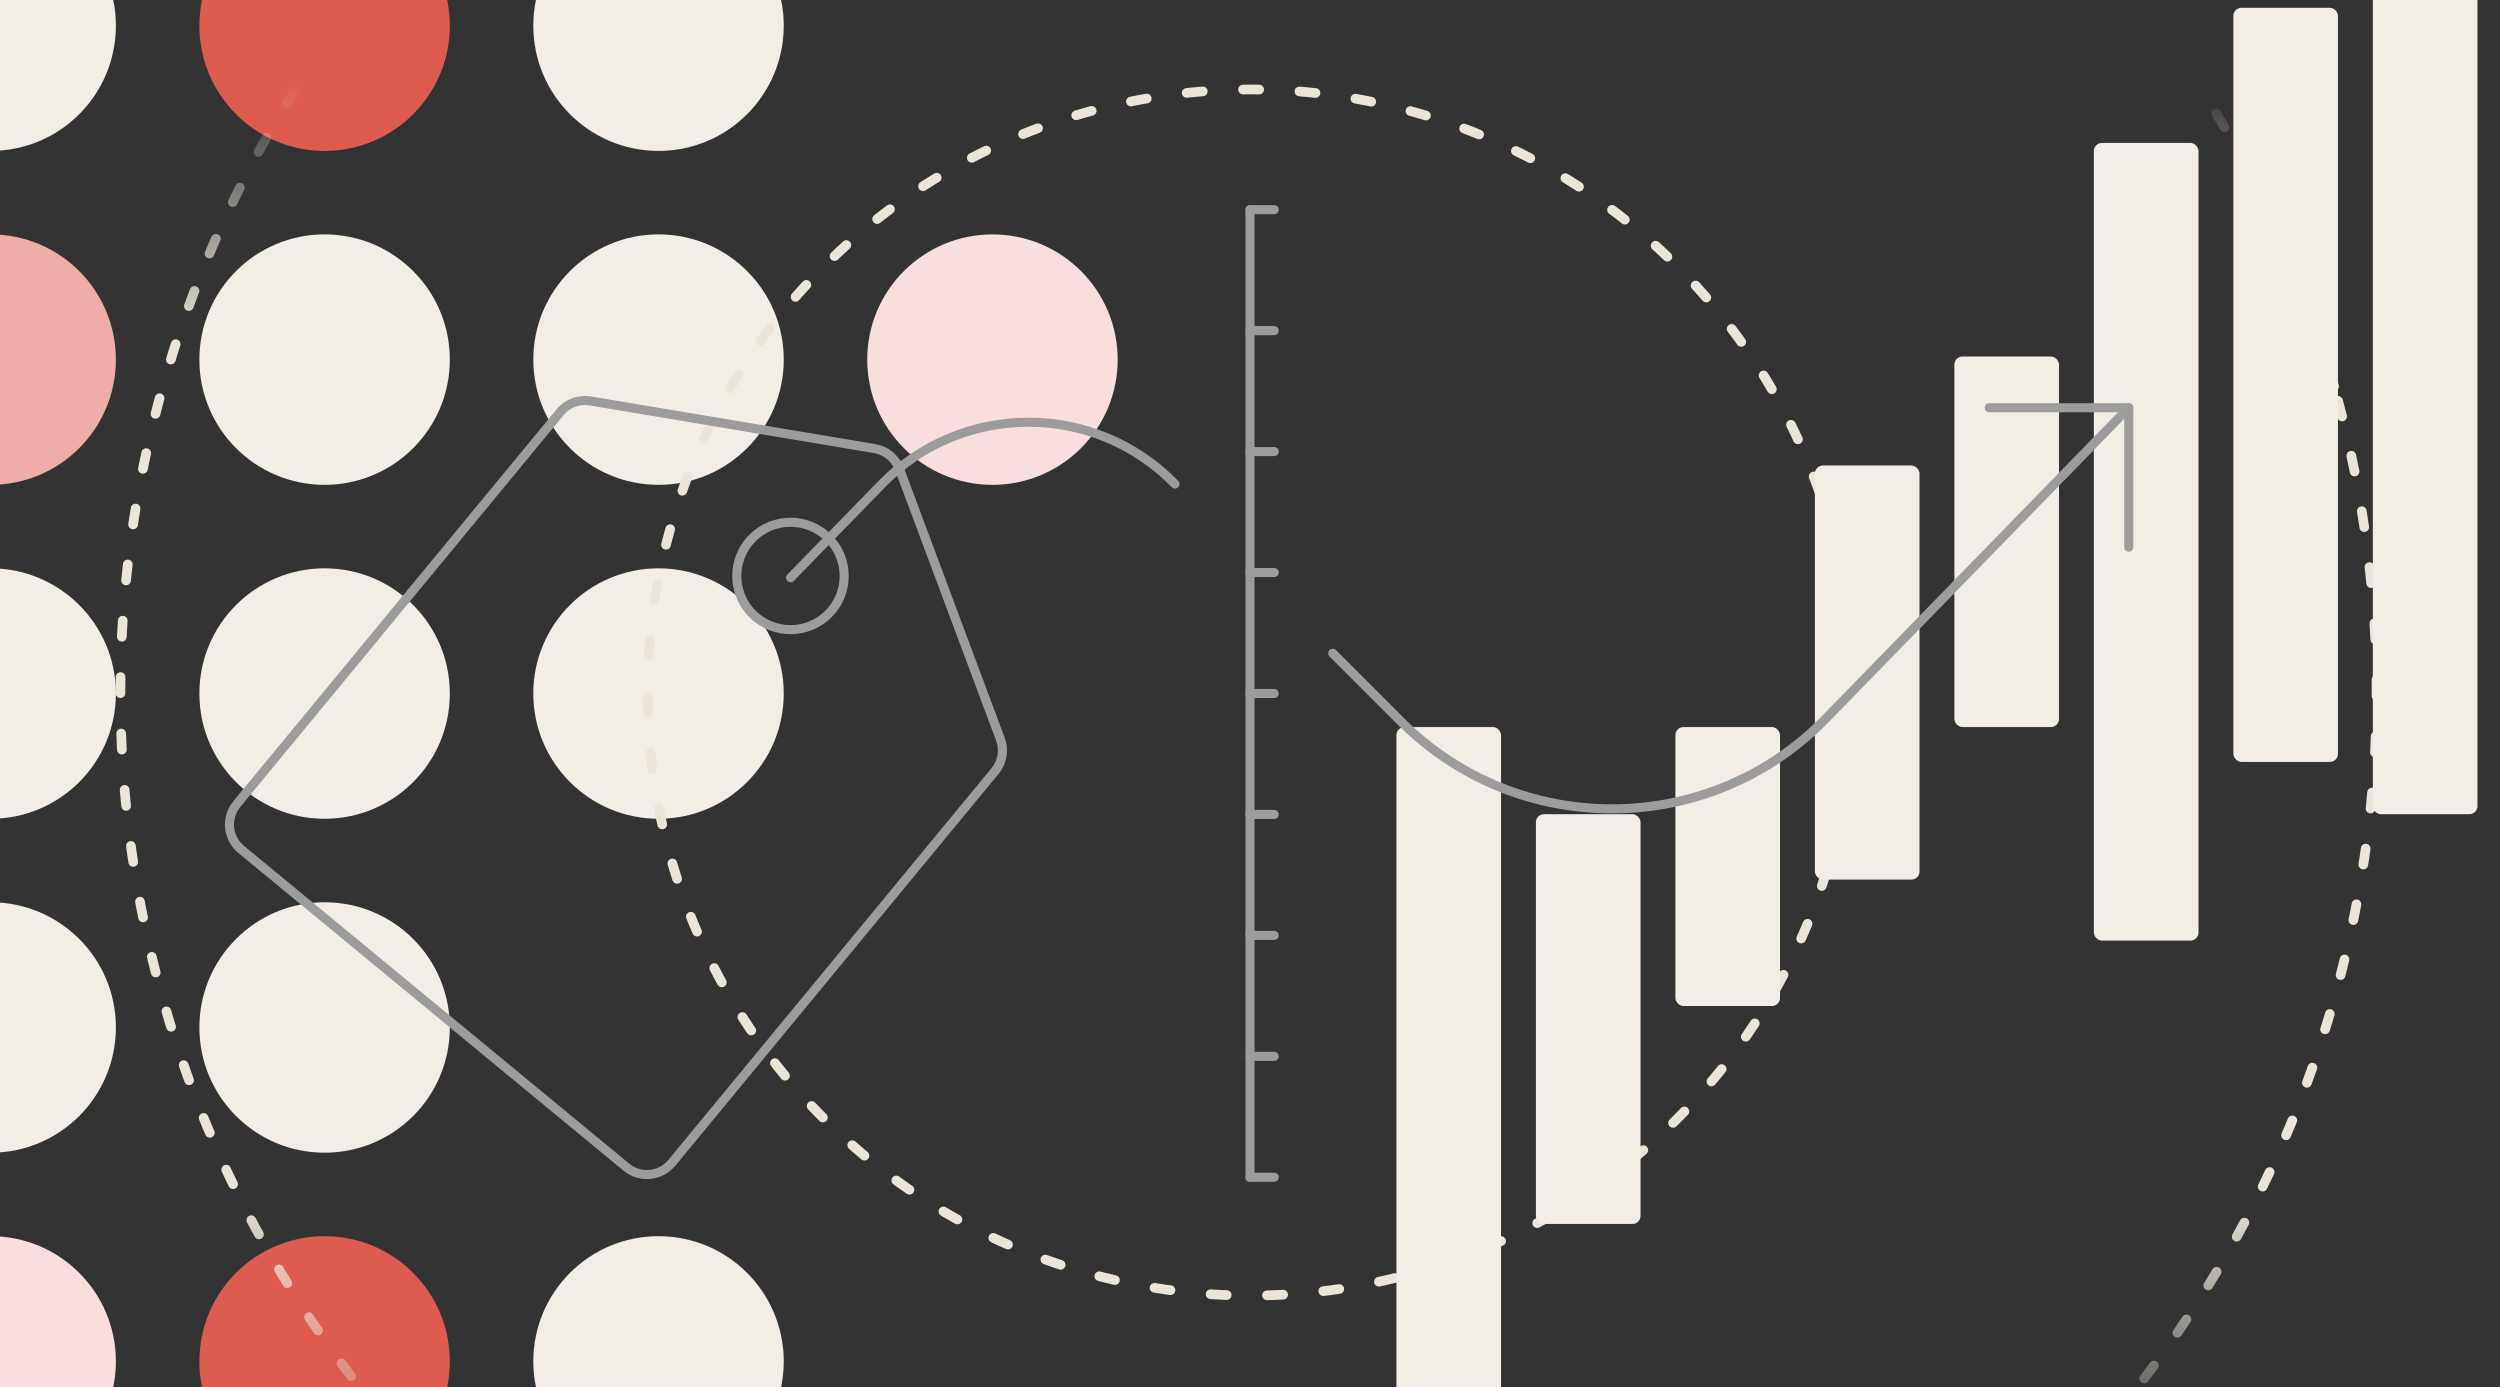
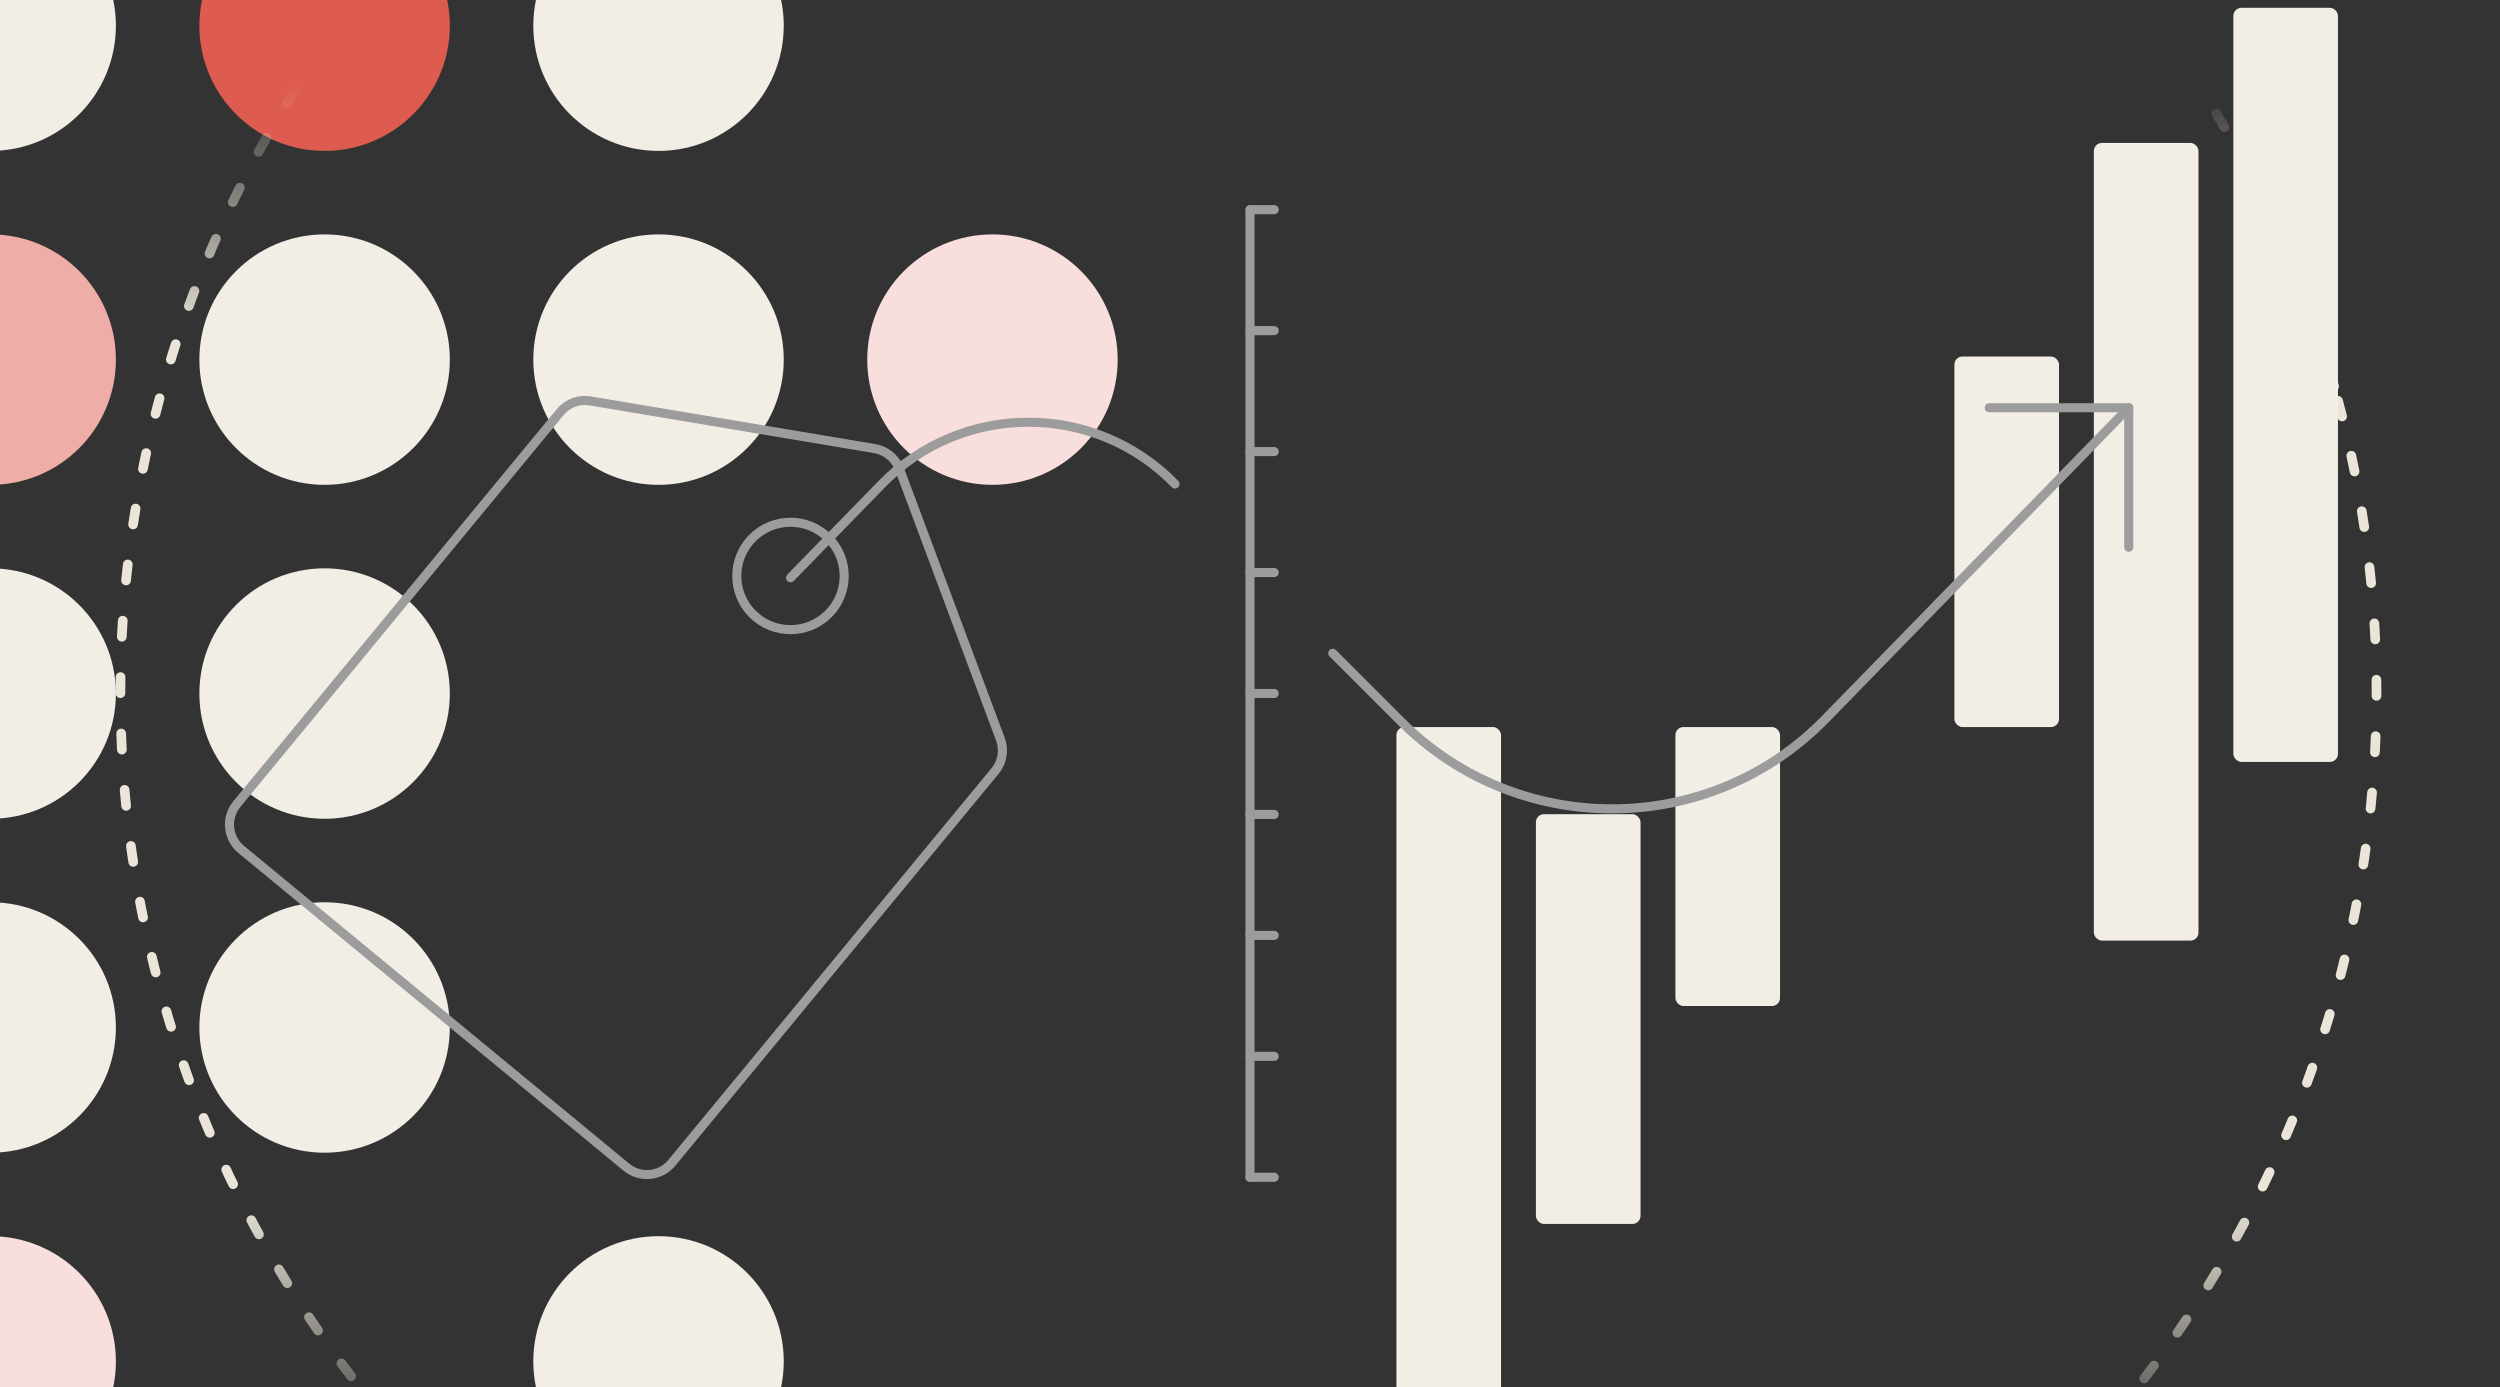
<svg xmlns="http://www.w3.org/2000/svg" width="620" height="344" viewBox="0 0 620 344" fill="none">
  <rect x="0" y="0" width="620" height="344" fill="#333333" stroke="none" />
  <g clip-path="url(#clip0_518_8)">
    <circle cx="-2.315" cy="6.37" r="31.056" fill="#F2EEE6" />
    <circle cx="-2.315" cy="89.185" r="31.056" fill="#EEADA7" />
    <circle cx="-2.315" cy="172" r="31.056" fill="#F2EEE6" />
    <circle cx="-2.315" cy="254.815" r="31.056" fill="#F2EEE6" />
    <circle cx="-2.315" cy="337.629" r="31.056" fill="#F8DEDC" />
    <circle cx="80.5" cy="6.37" r="31.056" fill="#DD5C4F" />
    <circle cx="80.5" cy="89.185" r="31.056" fill="#F2EEE6" />
    <circle cx="80.5" cy="172" r="31.056" fill="#F2EEE6" />
    <circle cx="80.5" cy="254.815" r="31.056" fill="#F2EEE6" />
-     <circle cx="80.5" cy="337.629" r="31.056" fill="#DD5C4F" />
    <circle cx="163.315" cy="6.37" r="31.056" fill="#F2EEE6" />
    <circle cx="163.315" cy="89.185" r="31.056" fill="#F2EEE6" />
-     <circle cx="163.315" cy="172" r="31.056" fill="#F2EEE6" />
    <circle cx="163.315" cy="337.629" r="31.056" fill="#F2EEE6" />
    <circle cx="246.13" cy="89.185" r="31.056" fill="#F8DEDC" />
    <circle cx="309.623" cy="171.813" r="279.75" transform="rotate(-15 309.623 171.813)" stroke="url(#paint0_linear_518_8)" stroke-width="2.4" stroke-linecap="round" stroke-dasharray="4 10" />
-     <circle cx="310.161" cy="171.748" r="149.55" transform="rotate(-15 310.161 171.748)" stroke="#EAE5D8" stroke-width="2.4" stroke-linecap="round" stroke-dasharray="4 10" />
    <rect x="346.315" y="180.305" width="25.945" height="185.935" rx="2" fill="#F2EEE6" />
    <rect x="380.907" y="201.925" width="25.945" height="101.616" rx="2" fill="#F2EEE6" />
    <rect x="415.5" y="180.305" width="25.945" height="69.185" rx="2" fill="#F2EEE6" />
-     <rect x="450.092" y="115.443" width="25.945" height="102.697" rx="2" fill="#F2EEE6" />
    <rect x="484.685" y="88.418" width="25.945" height="91.887" rx="2" fill="#F2EEE6" />
    <rect x="519.278" y="35.448" width="25.945" height="197.826" rx="2" fill="#F2EEE6" />
    <rect x="553.87" y="1.937" width="25.945" height="187.016" rx="2" fill="#F2EEE6" />
-     <rect x="588.463" y="-51.034" width="25.945" height="252.958" rx="2" fill="#F2EEE6" />
    <path d="M138.903 102.229L138.034 101.512L138.034 101.512L138.903 102.229ZM146.398 99.43L146.584 98.319L146.584 98.319L146.398 99.43ZM216.911 111.254L217.097 110.143L217.097 110.143L216.911 111.254ZM223.082 116.345L222.027 116.74L222.027 116.74L223.082 116.345ZM248.097 183.319L249.152 182.925L249.152 182.925L248.097 183.319ZM246.773 191.209L247.642 191.926L247.642 191.926L246.773 191.209ZM166.611 288.379L165.742 287.662L165.742 287.662L166.611 288.379ZM155.349 289.459L156.066 288.59L156.066 288.59L155.349 289.459ZM59.822 210.661L59.105 211.53L59.105 211.53L59.822 210.661ZM58.741 199.4L57.872 198.683L57.872 198.683L58.741 199.4ZM204.516 132.565L205.233 131.696L205.233 131.696L204.516 132.565ZM185.768 134.363L184.899 133.646L184.899 133.646L185.768 134.363ZM187.567 153.11L186.85 153.979L186.85 153.979L187.567 153.11ZM206.315 151.312L207.183 152.028L207.183 152.028L206.315 151.312ZM138.903 102.229L139.772 102.946C141.335 101.052 143.79 100.135 146.212 100.541L146.398 99.43L146.584 98.319C143.369 97.78 140.109 98.997 138.034 101.512L138.903 102.229ZM146.398 99.43L146.211 100.541L216.724 112.365L216.911 111.254L217.097 110.143L146.584 98.319L146.398 99.43ZM216.911 111.254L216.724 112.365C219.146 112.771 221.168 114.439 222.027 116.74L223.082 116.345L224.137 115.951C222.997 112.897 220.313 110.683 217.097 110.143L216.911 111.254ZM223.082 116.345L222.027 116.74L247.042 183.713L248.097 183.319L249.152 182.925L224.137 115.951L223.082 116.345ZM248.097 183.319L247.042 183.713C247.901 186.014 247.467 188.598 245.905 190.493L246.773 191.209L247.642 191.926C249.717 189.411 250.293 185.98 249.152 182.925L248.097 183.319ZM246.773 191.209L245.905 190.493L165.742 287.662L166.611 288.379L167.48 289.096L247.642 191.926L246.773 191.209ZM166.611 288.379L165.742 287.662C163.327 290.591 158.995 291.006 156.066 288.59L155.349 289.459L154.633 290.328C158.521 293.536 164.273 292.984 167.48 289.096L166.611 288.379ZM155.349 289.459L156.066 288.59L60.538 209.792L59.822 210.661L59.105 211.53L154.633 290.328L155.349 289.459ZM59.822 210.661L60.538 209.792C57.61 207.377 57.194 203.045 59.61 200.116L58.741 199.4L57.872 198.683C54.665 202.571 55.217 208.323 59.105 211.53L59.822 210.661ZM58.741 199.4L59.61 200.116L139.772 102.946L138.903 102.229L138.034 101.512L57.872 198.683L58.741 199.4ZM204.516 132.565L205.233 131.696C199.079 126.62 189.976 127.493 184.899 133.646L185.768 134.363L186.637 135.08C190.922 129.886 198.605 129.149 203.799 133.434L204.516 132.565ZM185.768 134.363L184.899 133.646C179.823 139.8 180.696 148.903 186.85 153.979L187.567 153.11L188.283 152.241C183.089 147.957 182.352 140.274 186.637 135.08L185.768 134.363ZM187.567 153.11L186.85 153.979C193.004 159.055 202.107 158.182 207.183 152.028L206.315 151.312L205.446 150.595C201.161 155.788 193.477 156.526 188.283 152.241L187.567 153.11ZM206.315 151.312L207.183 152.028C212.26 145.875 211.386 136.772 205.233 131.696L204.516 132.565L203.799 133.434C208.993 137.718 209.73 145.401 205.446 150.595L206.315 151.312Z" fill="#9C9C9C" />
    <path d="M196.053 143.281L218.705 120.039C238.626 99.599 271.479 99.599 291.401 120.039V120.039M527.926 101.121L452.762 178.244C423.977 207.779 376.603 208.083 347.441 178.921L330.52 162" stroke="#9C9C9C" stroke-width="2.253" stroke-linecap="round" stroke-linejoin="round" />
    <path d="M493.333 101.122H527.925V135.714" stroke="#9C9C9C" stroke-width="2.253" stroke-linecap="round" stroke-linejoin="round" />
    <path d="M310 52.048V292" stroke="#9C9C9C" stroke-width="2.253" stroke-linecap="round" stroke-linejoin="round" />
    <path d="M310 52H316" stroke="#9C9C9C" stroke-width="2.253" stroke-linecap="round" stroke-linejoin="round" />
    <path d="M310 291.965H316" stroke="#9C9C9C" stroke-width="2.253" stroke-linecap="round" stroke-linejoin="round" />
    <path d="M310 261.97H316" stroke="#9C9C9C" stroke-width="2.253" stroke-linecap="round" stroke-linejoin="round" />
    <path d="M310 231.974H316" stroke="#9C9C9C" stroke-width="2.253" stroke-linecap="round" stroke-linejoin="round" />
    <path d="M310 201.978H316" stroke="#9C9C9C" stroke-width="2.253" stroke-linecap="round" stroke-linejoin="round" />
    <path d="M310 171.983H316" stroke="#9C9C9C" stroke-width="2.253" stroke-linecap="round" stroke-linejoin="round" />
    <path d="M310 141.987H316" stroke="#9C9C9C" stroke-width="2.253" stroke-linecap="round" stroke-linejoin="round" />
    <path d="M310 111.991H316" stroke="#9C9C9C" stroke-width="2.253" stroke-linecap="round" stroke-linejoin="round" />
    <path d="M310 81.996H316" stroke="#9C9C9C" stroke-width="2.253" stroke-linecap="round" stroke-linejoin="round" />
  </g>
  <defs>
    <linearGradient id="paint0_linear_518_8" x1="418.891" y1="43.77" x2="329.469" y2="377.498" gradientUnits="userSpaceOnUse">
      <stop stop-color="#EAE5D8" stop-opacity="0" />
      <stop offset="0.188" stop-color="#EAE5D8" />
      <stop offset="0.802" stop-color="#EAE5D8" />
      <stop offset="1" stop-color="#EAE5D8" stop-opacity="0" />
    </linearGradient>
    <clipPath id="clip0_518_8">
      <rect width="620" height="344" fill="white" />
    </clipPath>
  </defs>
</svg>